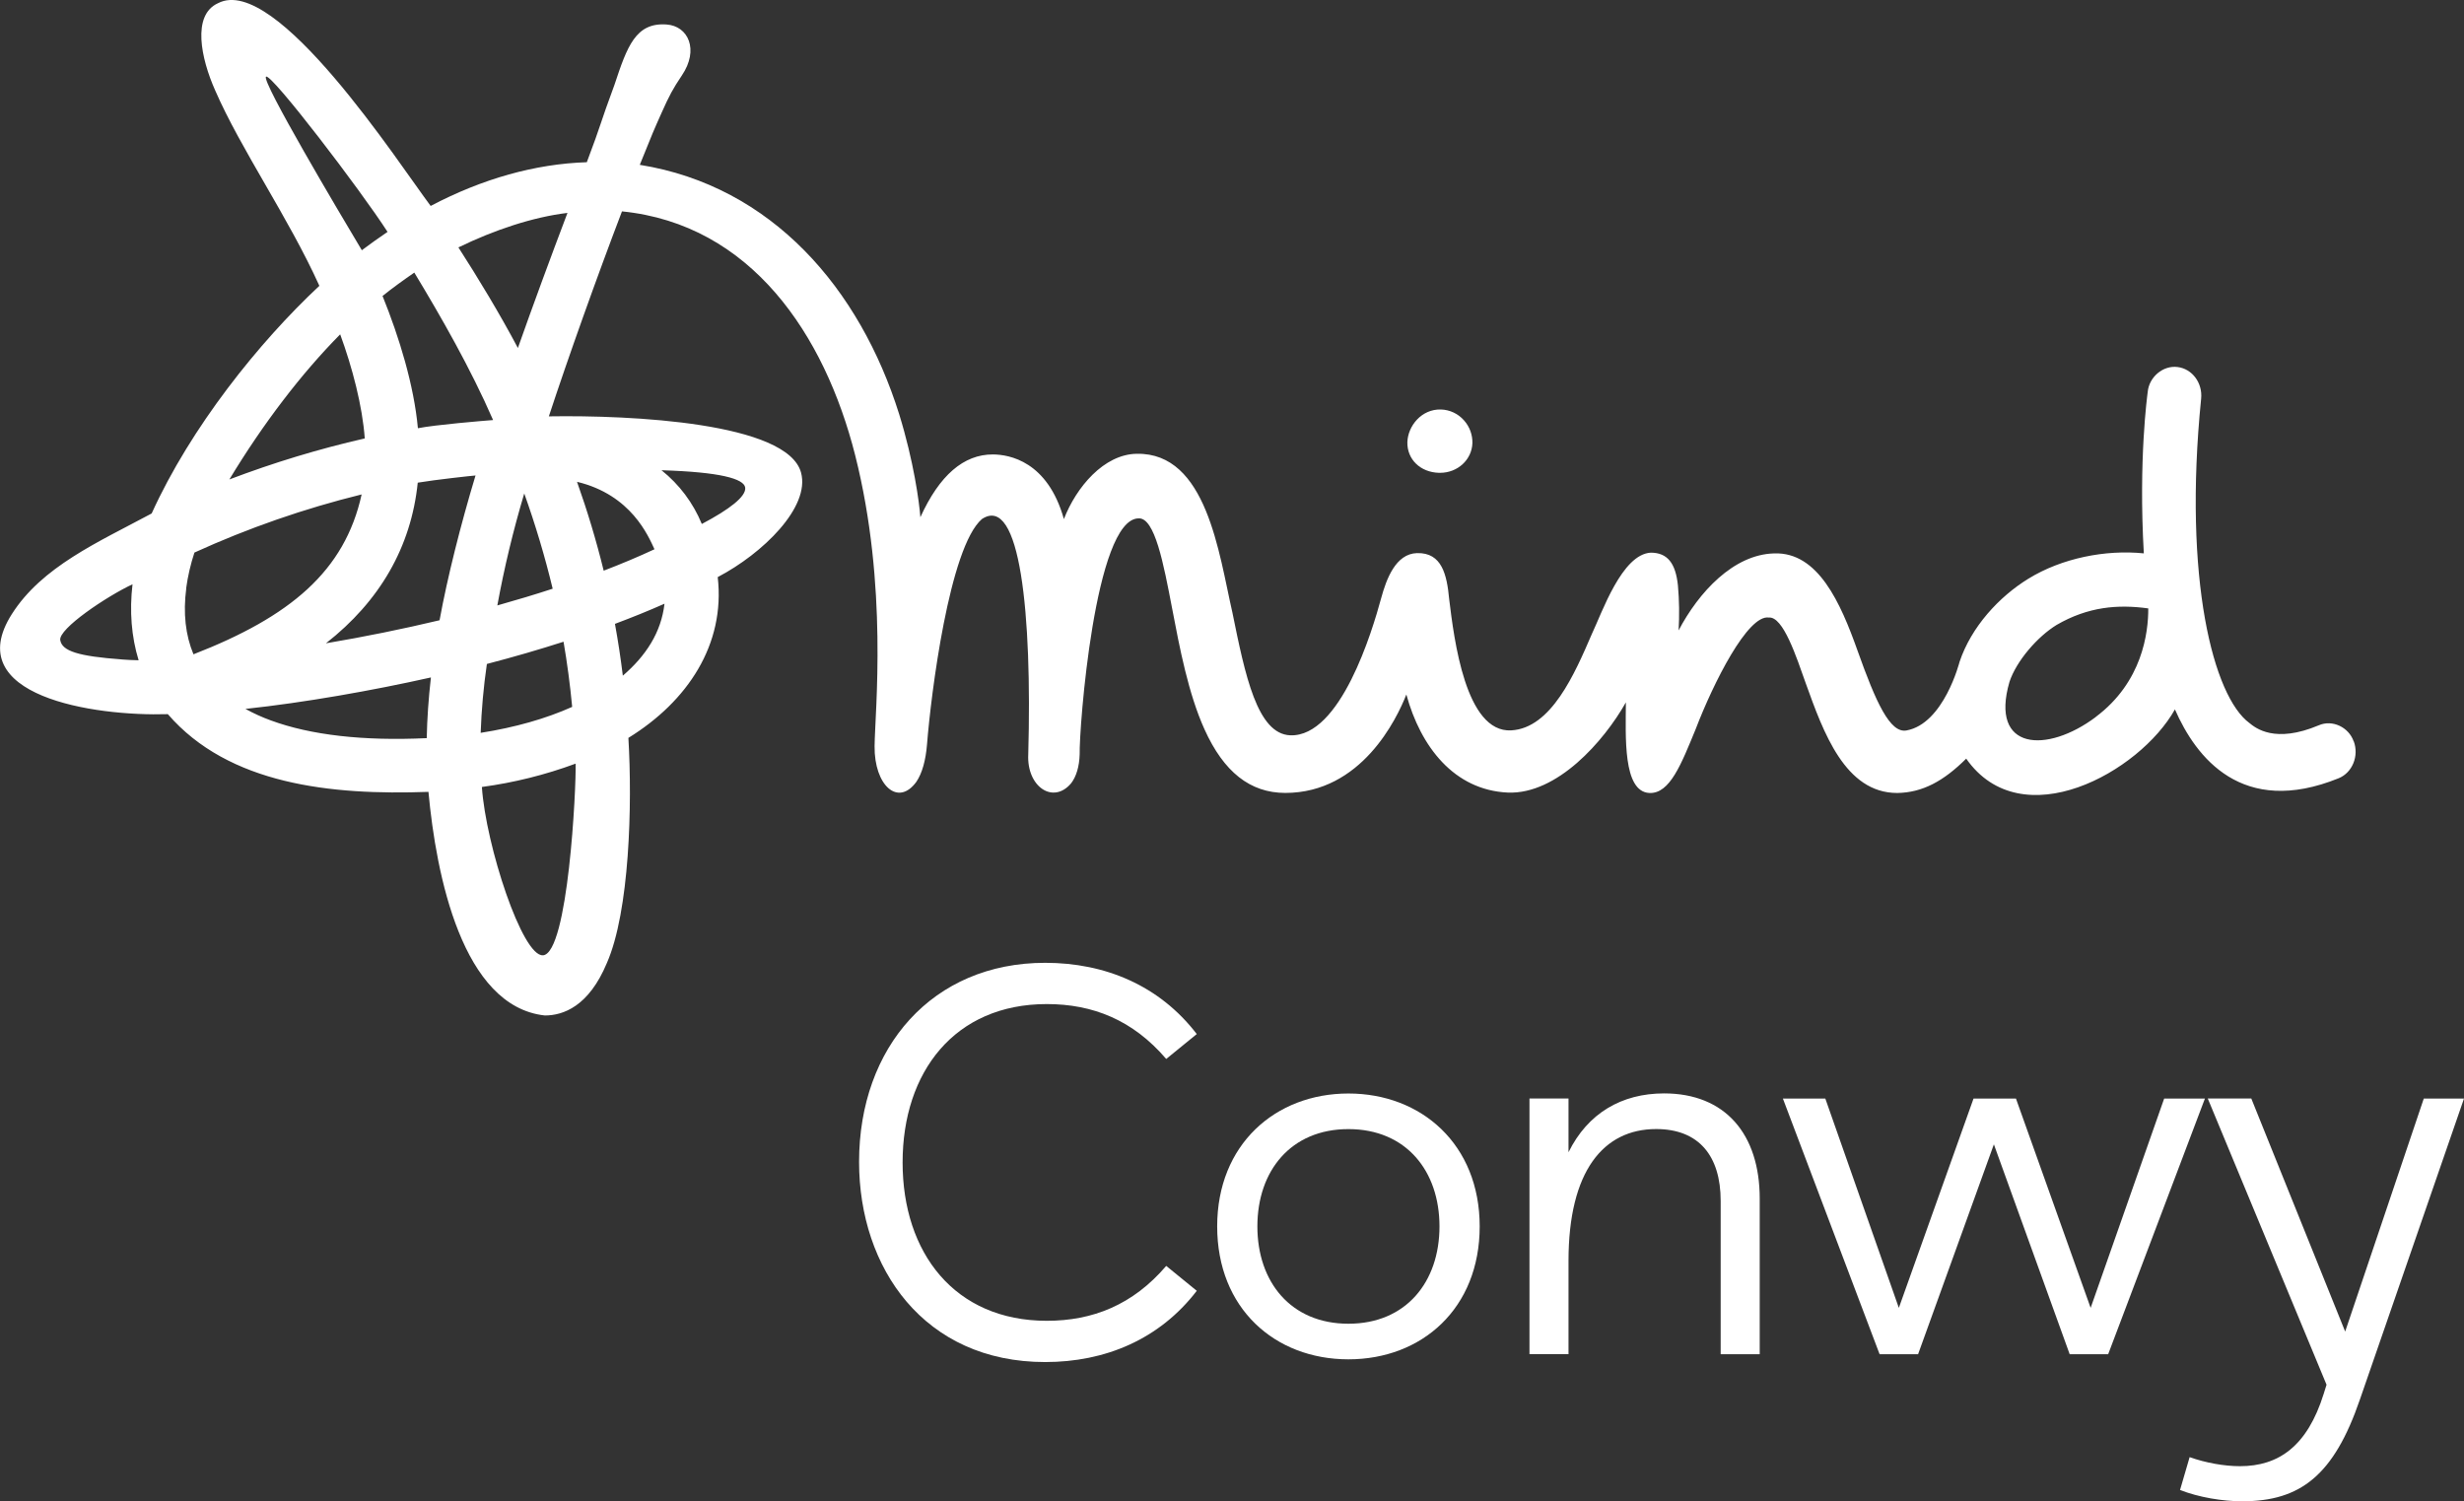
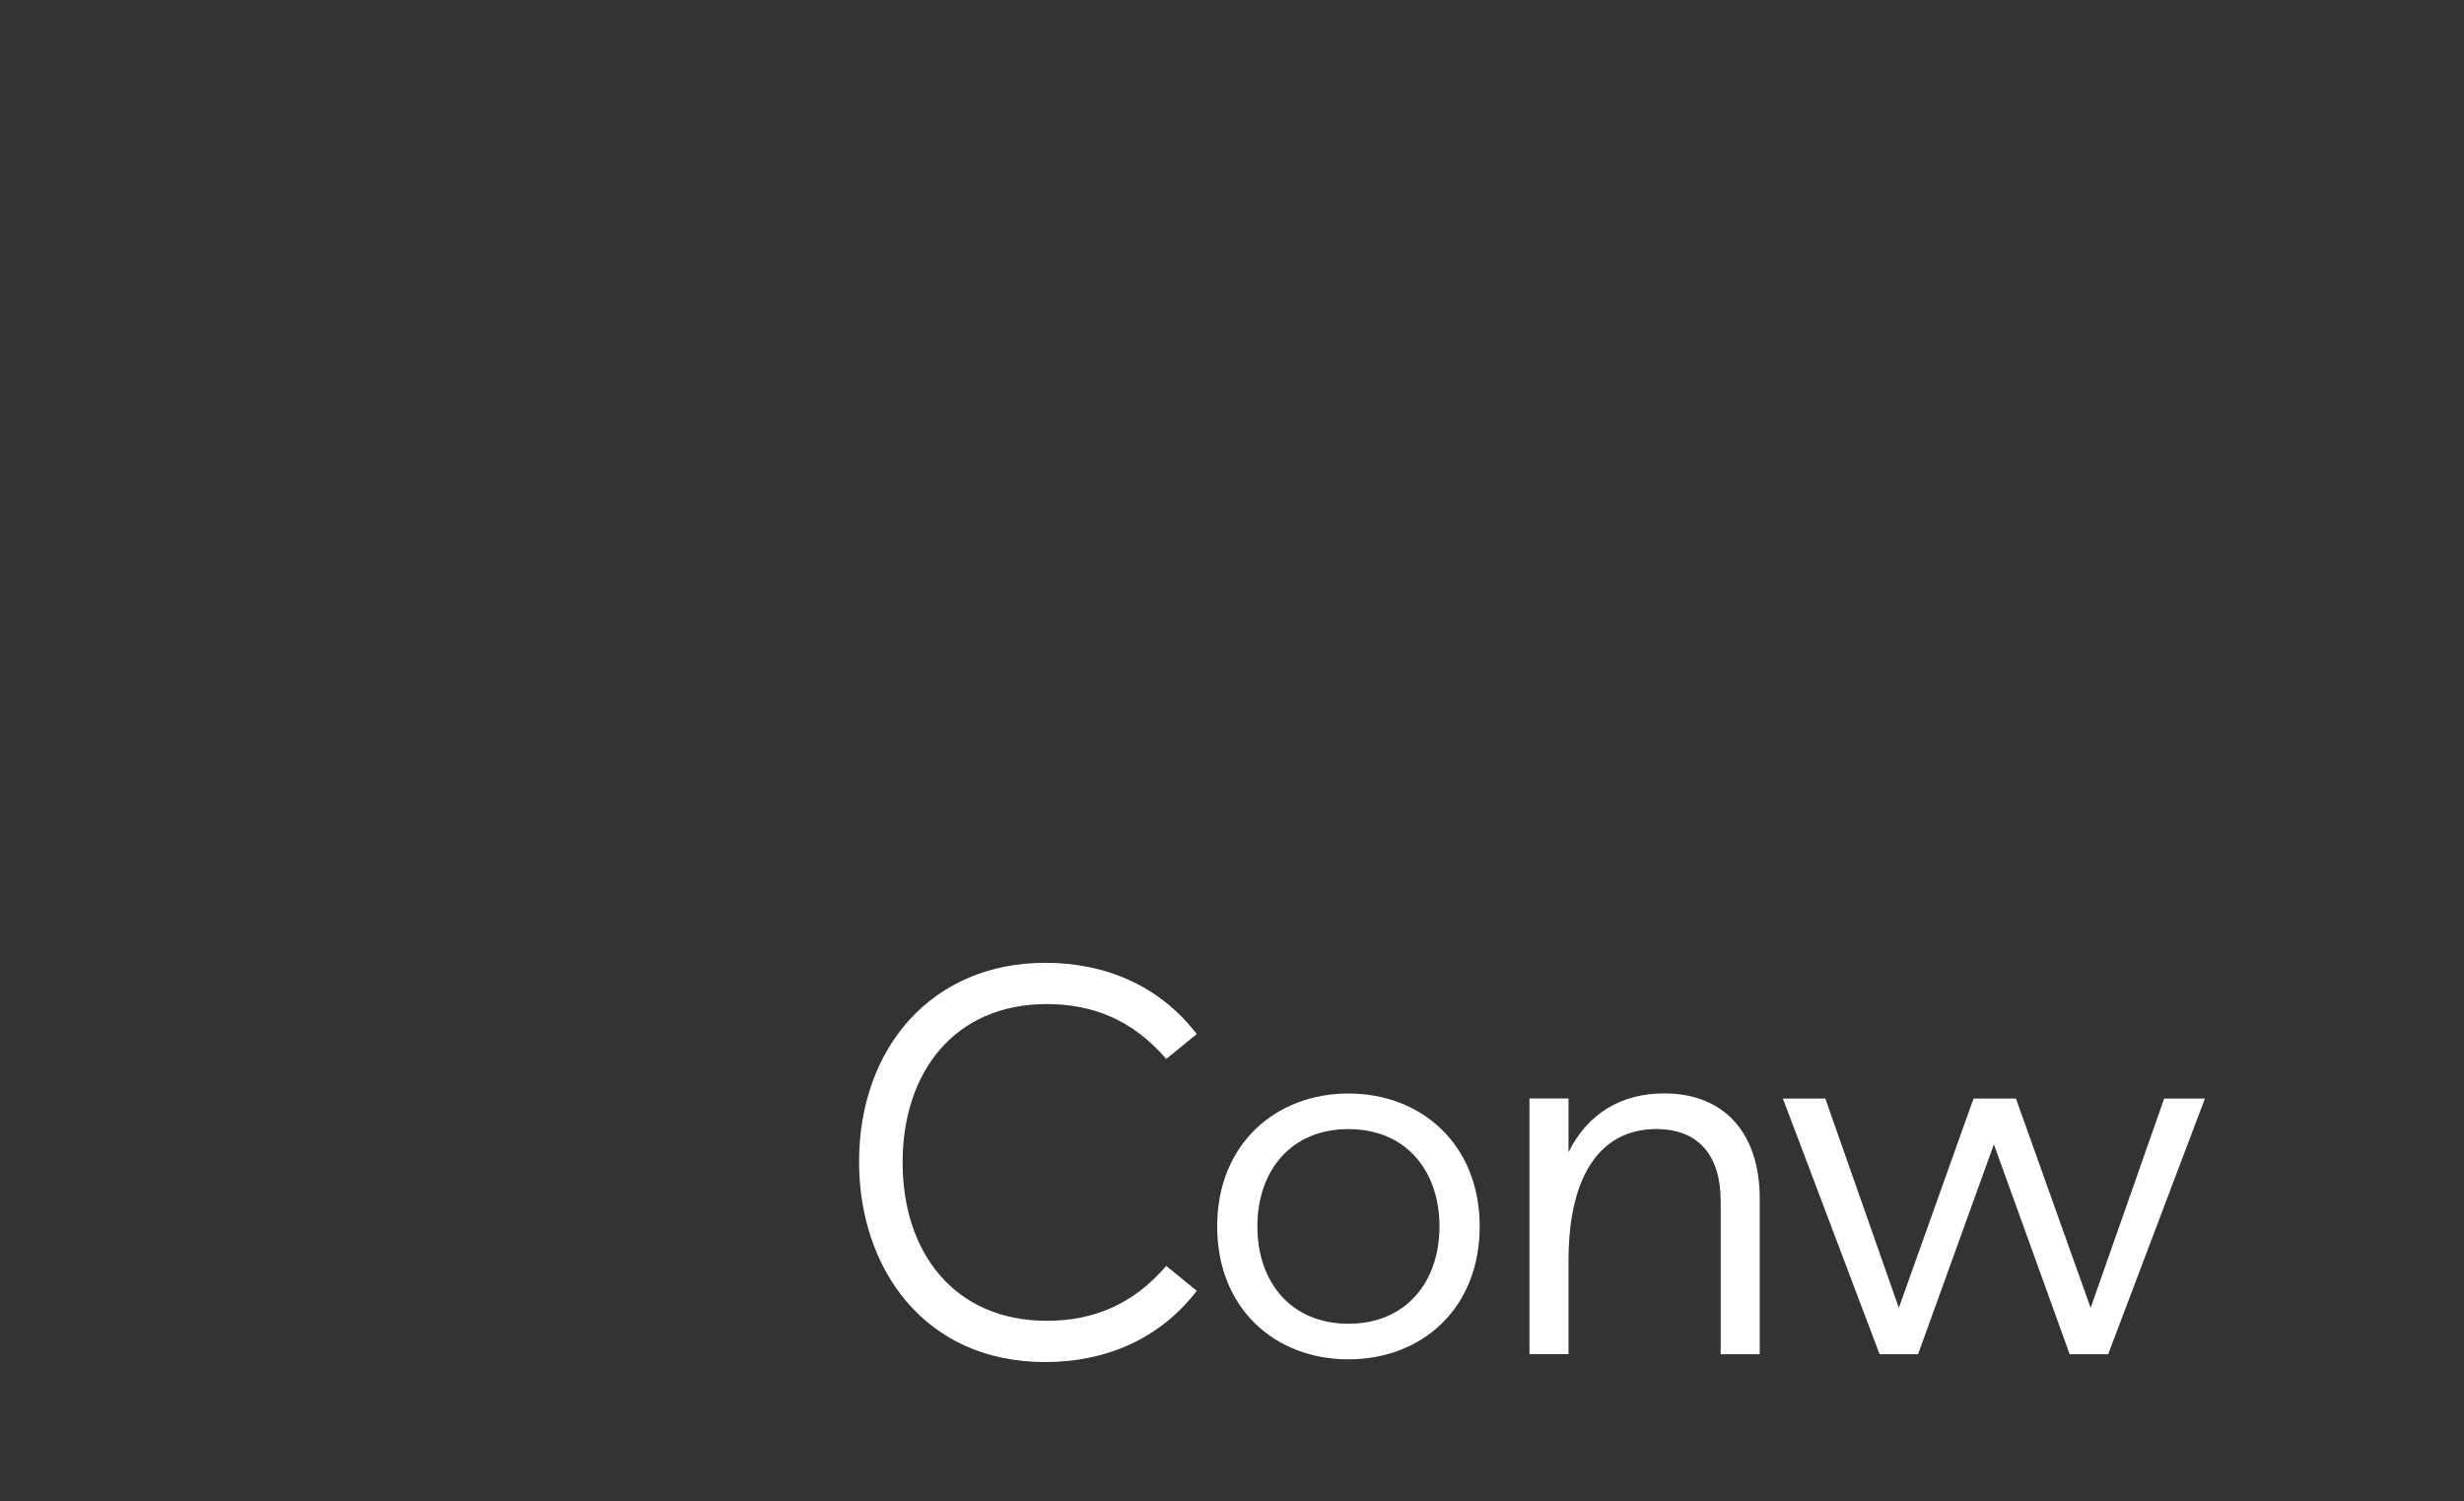
<svg xmlns="http://www.w3.org/2000/svg" id="Layer_1" viewBox="0 0 487.91 297.3">
  <rect x="0" y="0" width="487.91" height="297.3" fill="#333333" stroke="none" />
  <defs>
    <style>
      .cls-1 {
        fill: #fff;
      }
    </style>
  </defs>
  <g>
-     <path class="cls-1" d="M284.92,93.63h.23c3.49,0,6.3-2.59,6.41-5.9.03-1.65-.56-3.25-1.66-4.48-1.16-1.33-2.82-2.11-4.58-2.16-3.84-.11-6.54,3.26-6.64,6.48-.06,3.4,2.56,5.94,6.24,6.06Z" />
-     <path class="cls-1" d="M466.06,146.8c-.97-2.79-4.21-4.36-6.92-3.17-8.69,3.65-12.49.55-13.74-.47-7.09-5.22-13.14-28.36-9.54-64.22.31-3.09-1.75-5.9-4.66-6.26-2.92-.37-5.66,2.01-5.92,4.94-.07.61-1.84,13.27-.77,31.96-7.62-.77-16.23.95-22.83,5-5.85,3.59-11.34,9.56-13.66,16.49,0,0-3.1,12.25-10.52,13.58-3.25.58-6.03-5.55-9.69-15.84-3.35-9.41-7.79-19.55-16.51-19.22-8.04.2-14.94,7.69-18.91,15.25.17-2.96.13-5.93-.13-8.88-.46-4.49-2.11-6.5-5.36-6.52-5.73.28-9.68,11.9-11.68,16.09-3.4,7.88-8.04,18.67-15.98,19.1-9.05.49-11.31-18.06-12.28-25.99-.45-4.8-1.42-9.25-6.37-9.11-4.22.11-6.07,5.15-7.1,8.93-1.75,6.46-8.04,27.48-17.98,27.15-6.58-.25-8.96-11.95-11.48-24.34-2.68-11.69-5.07-31.66-18.92-31.41-6.53.08-12.01,6.64-14.44,12.93-3.22-11.49-10.85-12.78-14.04-12.8-5.82-.03-10.62,4.15-14.38,12.43-.21-2.88-1.3-11.04-4.21-20.44-7.78-24.78-25.14-45.13-51.35-49.34,2.63-6.54,2.75-6.79,4.31-10.29,1.53-3.44,2.26-4.79,4.02-7.41,3.46-5.12,1.25-9.79-3.02-10.09-6.14-.44-7.81,4.36-10.32,11.93-3.02,8.15-2.5,7.47-5.48,15.34-10.19.33-20.65,3.25-30.92,8.66C78.99,32.41,54.59-5.32,43.18.63c-5.24,2.35-3.35,11.01-.6,17.21,5.1,11.73,14.58,25.29,20.66,38.76-11.96,11.17-25.47,28.02-33.21,45.08-10.71,5.74-21.71,10.54-27.68,19.92-10.35,16.23,16.15,20.28,30.88,19.82,12.07,13.94,32.26,16.09,51.61,15.39,1.52,16.5,6.7,42.49,23.04,44.28,3.66,0,8.71-1.81,12.29-10.39,4.49-10.24,5.06-31.3,4.26-44.58,11.73-7.23,19.22-18.51,17.69-31.84,8.91-4.66,18.35-13.84,16.5-20.69-2.68-9.92-33.59-11.4-49.94-11.14,3.81-11.59,9.52-27.61,14.48-40.59,25.53,2.56,40.12,24.36,46.18,48.3,6.55,25.94,3.91,50.73,3.84,57.61-.08,7.74,4.63,12.07,8.28,7.04,1.14-1.7,1.85-4.21,2.11-7.48.77-9.79,4.41-38.98,10.87-44.55,7.58-5,9.94,18.77,9.17,46.59-.33,6.42,4.92,9.97,8.48,5.75,1.04-1.34,1.63-3.33,1.7-5.75-.12-5.03,2.98-46.59,11.66-46.72,3.21-.19,4.95,8.95,6.64,17.79,1.51,7.93,3.22,16.91,6.42,23.99,3.82,8.46,9.05,12.58,15.98,12.59,15.08,0,22.09-14.65,23.99-19.49,2.83,10.36,9.46,18.93,20.09,19.42,9.76.39,19.02-10.14,23.38-17.86-.03,6.68-.63,17.68,4.65,17.94,4.06.19,6.32-5.73,9.16-12.62,3.52-9.2,10.33-22.74,14.49-22.12,2.85-.26,5.45,7.76,7.33,13.05,3.47,9.66,7.78,21.69,18.1,21.69,5-.07,9.19-2.35,13.66-6.8,10.95,15.65,34.34,2.73,41.33-9.75,4.15,9.49,13.28,21.38,32.43,13.63,2.73-1.12,4.05-4.44,2.98-7.32ZM24.1,130.58c-8.61-.63-11.81-1.65-12.17-3.82-.37-2.25,9.19-8.67,14.31-11.06-.62,5.33-.22,10.39,1.21,15.05-1.16-.02-2.28-.08-3.35-.16ZM97.64,83.18c-1.92.15-11.43.93-14.89,1.62-.78-8.51-3.69-18.01-7-26.19,1.96-1.58,4.3-3.26,6.29-4.63,5.33,8.81,11.12,18.93,15.6,29.2ZM52.68,15.18c1.05-.69,18.7,22.42,24.06,30.74-1.51,1.03-3.61,2.5-5.09,3.63-4.4-7.35-20.02-33.67-18.97-34.36ZM67.36,66.2c2.4,6.55,4.4,14.16,4.87,20.62-9.12,2.08-18.07,4.8-26.81,8.12,6.69-11.07,14.28-20.99,21.95-28.74ZM36.86,116.51c.33-2.41.88-4.78,1.64-7.09,10.66-4.86,21.74-8.71,33.11-11.51-3.35,15.2-14.14,24.21-33.3,31.66-1.58-3.79-2.07-8.16-1.43-13.05h-.02ZM84.49,146.17c-12.54.59-22.96-.6-30.86-3.51-1.73-.63-3.41-1.39-5.03-2.28,11.62-1.24,25.16-3.63,36.73-6.23-.48,4.18-.75,8.18-.83,12.02h-.02ZM87.02,122.83c-7.23,1.72-14.77,3.26-22.48,4.56,10.64-8.32,16.87-19.05,18.18-31.81,3.37-.57,10.85-1.39,11.44-1.42-2.95,9.79-5.56,20.13-7.12,28.67h-.02ZM123.33,133.8c-.42-3.44-.94-6.86-1.56-10.26,3.46-1.3,6.63-2.58,9.81-3.99-.65,5.69-3.68,10.32-8.25,14.25ZM147.56,96.54c.24,1.77-3.14,4.34-8.59,7.22-1.71-4.17-4.46-7.83-7.98-10.64,11.64.35,16.33,1.69,16.57,3.43ZM129.59,108.77c-3.1,1.45-6.7,2.96-10.05,4.24-1.46-5.95-3.23-11.83-5.28-17.6,10.75,2.58,14.13,10.77,15.34,13.36h0ZM107.53,189.17c-4.1.34-11.33-21.76-12.11-33.33,6.34-.85,12.56-2.4,18.56-4.62.14,4.66-1.46,37.54-6.46,37.96ZM113.3,139.98c-5.2,2.33-11.31,4.07-18.12,5.14.16-4.57.57-9.12,1.23-13.64,5.27-1.37,10.35-2.85,15.18-4.4.73,4.25,1.3,8.55,1.71,12.9ZM109.44,116.58c-3.52,1.15-7.18,2.25-10.96,3.31,1.37-7.48,3.15-14.88,5.33-22.17,2.21,6.18,4.09,12.48,5.63,18.86ZM102.55,68.91c-3.64-6.87-7.95-13.97-11.78-19.92,7.14-3.47,14.75-6,21.6-6.83-3.33,8.78-6.86,18.36-9.82,26.75ZM415,141.98c-9.67,7.26-21.06,6.7-17.09-6.97,1.39-4.15,5.53-8.93,9.33-11.26,6.25-3.62,12.13-4.1,18.15-3.27.02,4.8-1.17,14.59-10.4,21.49h.01Z" />
-   </g>
+     </g>
  <g>
    <path class="cls-1" d="M170.11,230.09c0-22.74,14.56-39.43,36.85-39.43,11.87,0,22.63,4.48,30.02,14.11l-6.05,4.93c-6.61-7.73-14.56-10.87-23.64-10.87-18.26,0-28.56,13.44-28.56,31.36s10.31,31.36,28.56,31.36c9.07,0,17.03-3.14,23.64-10.87l6.05,4.93c-7.39,9.63-18.15,14.11-30.02,14.11-23.97,0-36.85-18.59-36.85-39.65Z" />
    <path class="cls-1" d="M241.02,242.86c0-16.24,11.54-26.32,25.99-26.32s25.99,10.08,25.99,26.32-11.43,26.32-25.99,26.32-25.99-10.08-25.99-26.32ZM285.04,242.86c0-10.98-6.61-19.27-18.03-19.27s-18.03,8.29-18.03,19.27,6.61,19.27,18.03,19.27,18.03-8.29,18.03-19.27Z" />
    <path class="cls-1" d="M348.45,237.37v30.8h-7.73v-30.36c0-8.85-4.26-14.23-12.77-14.23-10.42,0-17.36,8.29-17.36,26.1v18.48h-7.73v-50.63h7.73v10.64c3.81-7.73,10.53-11.65,18.93-11.65,12.1,0,18.93,8.06,18.93,20.83Z" />
    <path class="cls-1" d="M428.54,217.54h8.07l-19.16,50.63h-7.62l-15.01-41.56-15.01,41.56h-7.62l-19.15-50.63h8.4l14.56,41.45,14.79-41.45h8.4l14.79,41.45,14.56-41.45Z" />
-     <path class="cls-1" d="M479.96,217.54h7.95l-20.61,59.59c-5.15,15.01-11.76,20.16-23.3,20.16-3.92,0-8.62-.78-12.32-2.24l1.9-6.5c3.14,1.12,6.83,1.79,9.97,1.79,7.62,0,13.33-3.92,16.58-14.34l.56-1.79-23.52-56.68h8.62l18.59,46.15,15.57-46.15Z" />
  </g>
</svg>